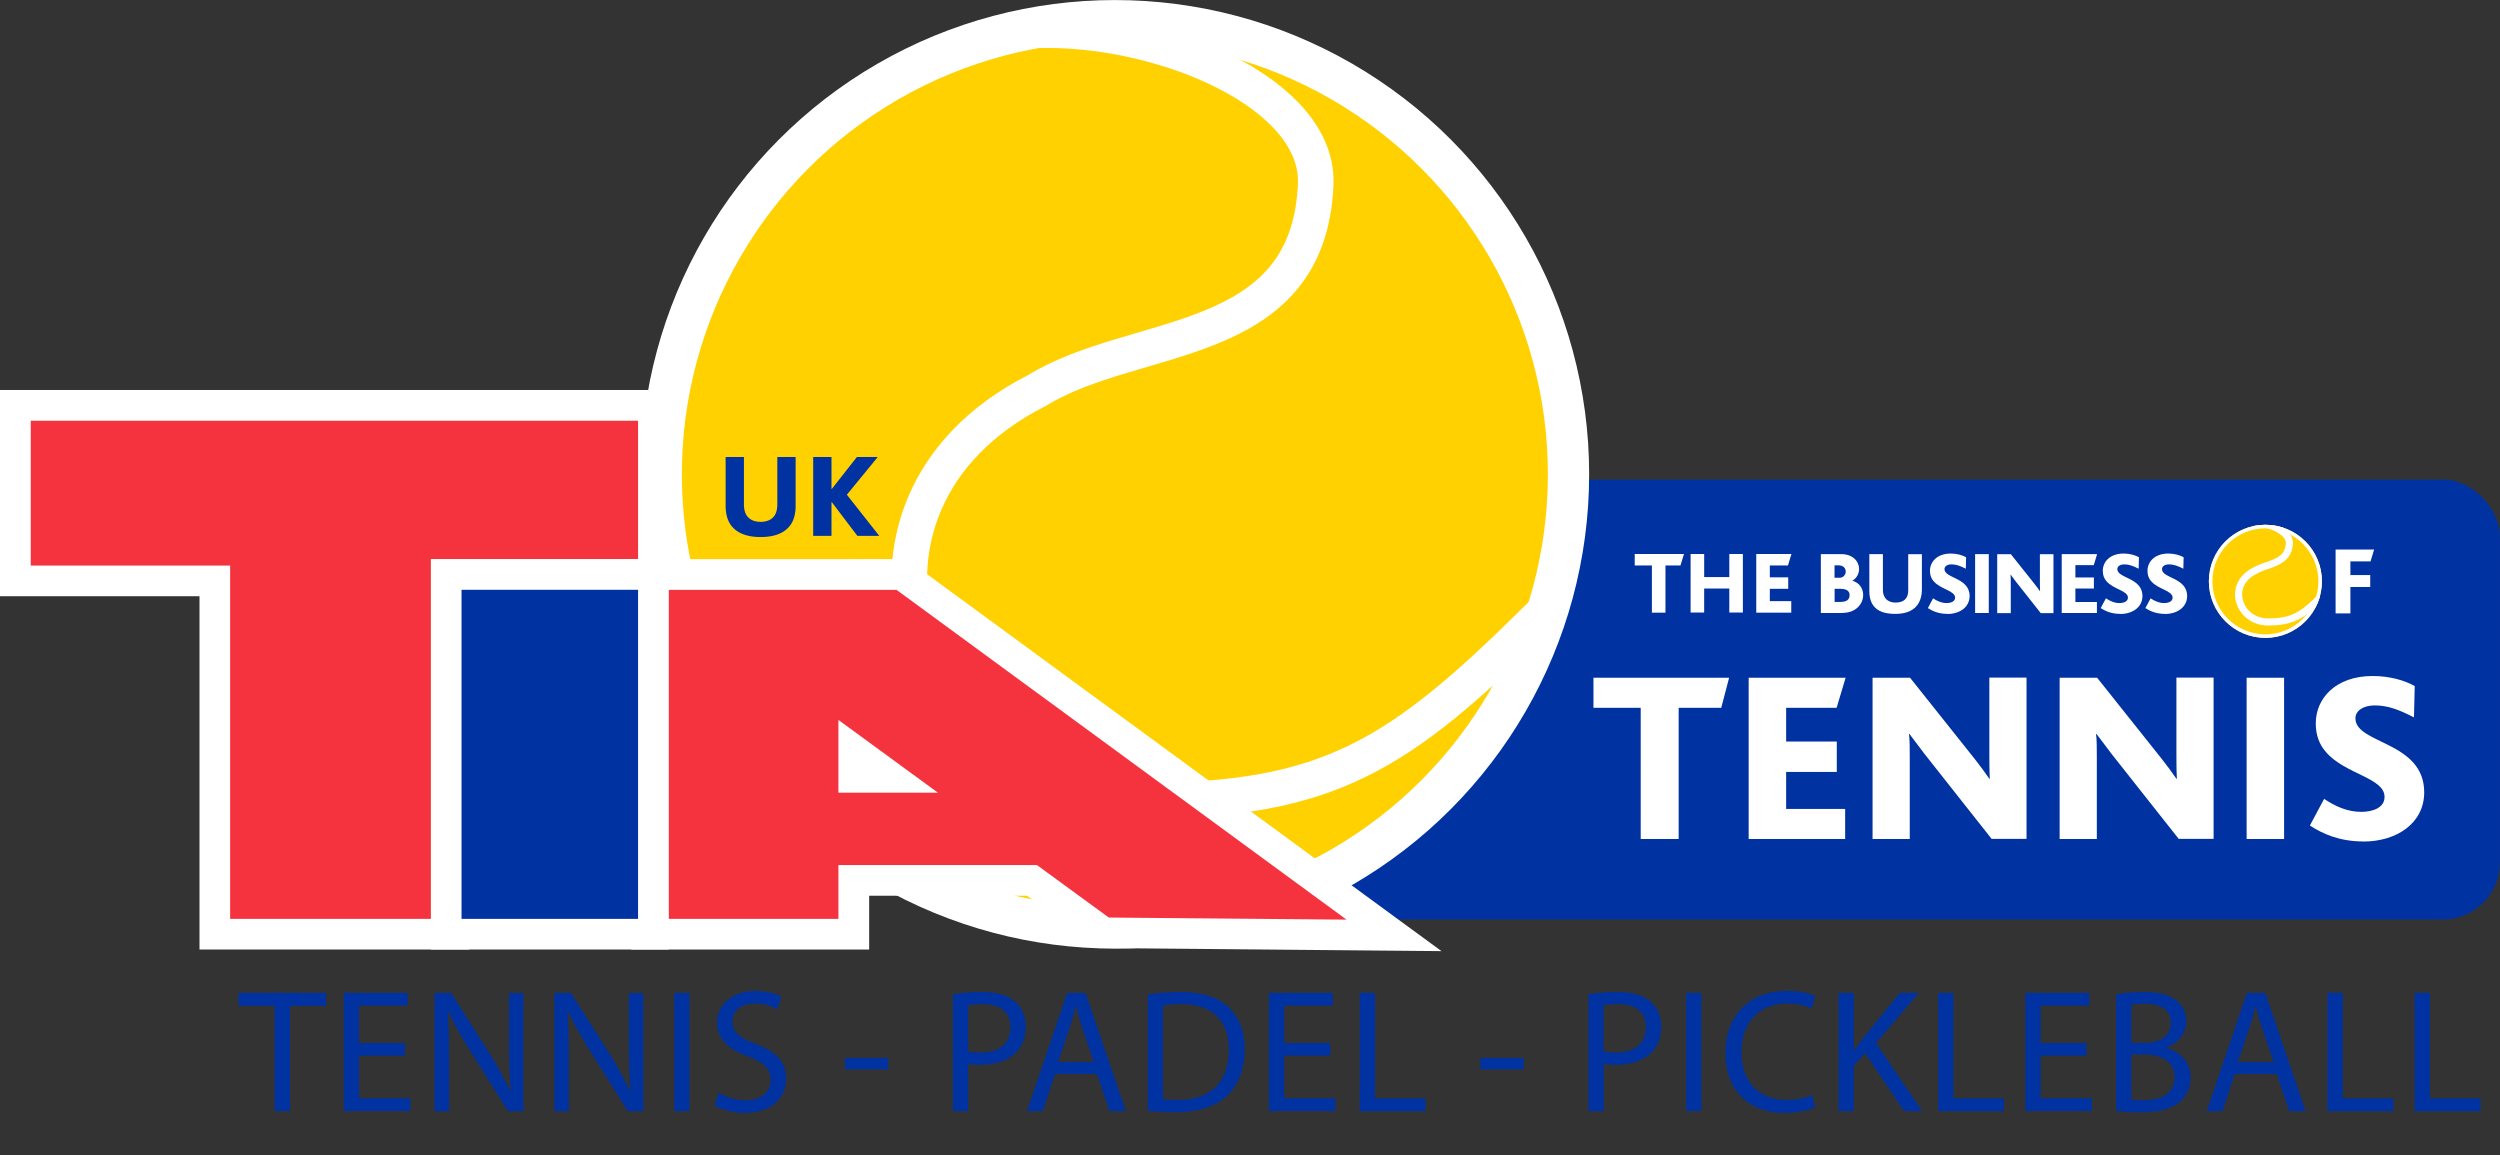
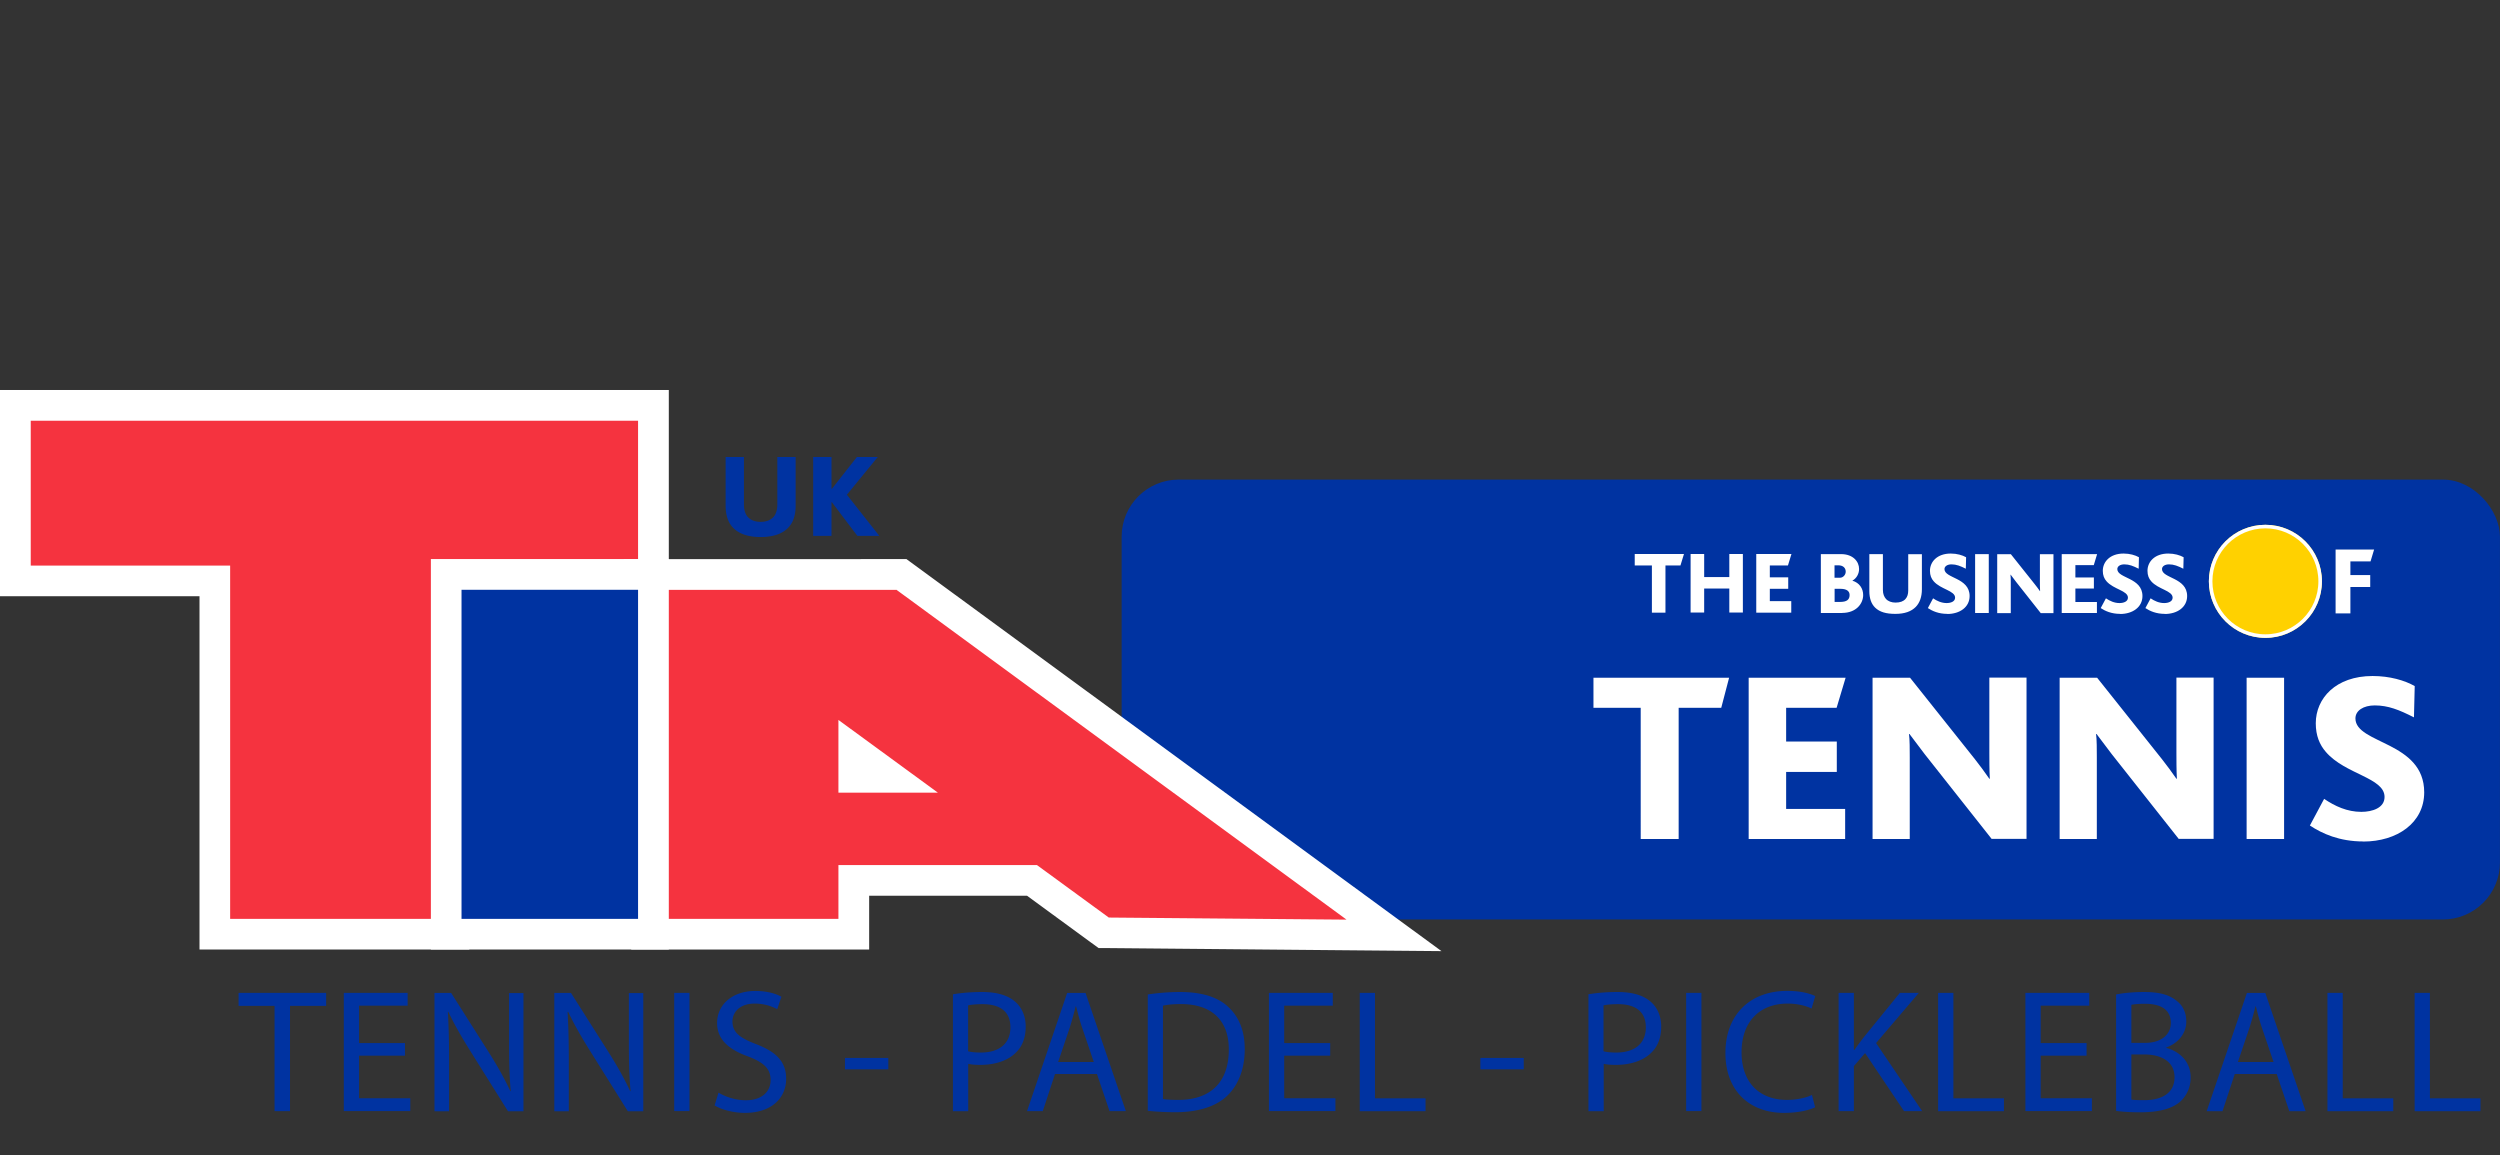
<svg xmlns="http://www.w3.org/2000/svg" viewBox="0 0 263.53 121.75">
  <rect x="0" y="0" width="263.53" height="121.75" fill="#333333" stroke="none" />
  <defs>
    <clipPath id="a">
      <circle cx="238.8" cy="61.28" r="5.96" fill="none" stroke-width="0" />
    </clipPath>
  </defs>
  <rect width="144.54" height="45.62" x="118.61" y="50.93" fill="#0033a1" stroke="#0033a1" stroke-miterlimit="10" stroke-width=".75" rx="5.64" ry="5.64" />
  <path fill="#fff" d="M194.18 64.62h-2.24v-6.21h2.13c1.27 0 1.9.79 1.9 1.57 0 .47-.24.97-.71 1.23.75.22 1.14.83 1.14 1.51 0 .91-.73 1.89-2.22 1.89Zm-.4-5.03h-.4v1.31h.58c.32 0 .6-.3.6-.64 0-.37-.25-.67-.79-.67Zm.24 2.48h-.63v1.38h.59c.69 0 .99-.24.99-.73 0-.41-.32-.65-.95-.65Zm7.93 1.9c-.48.49-1.18.74-2.16.74s-1.66-.2-2.13-.66c-.4-.39-.61-.97-.61-1.74v-3.9h1.43v3.77c0 .46.14.74.32.95.23.26.6.39 1.01.39.48 0 .83-.13 1.05-.38.2-.22.29-.52.29-.9v-3.82h1.44v3.7c0 .8-.23 1.43-.65 1.86Zm3.32.74c-.92 0-1.58-.3-2.05-.61l.55-1.03c.41.28.89.5 1.43.5.42 0 .89-.15.89-.57 0-.74-1.52-.87-2.26-1.73-.24-.27-.39-.62-.39-1.1 0-.95.76-1.82 2.19-1.82.66 0 1.23.17 1.62.39l-.03 1.21c-.57-.29-1-.46-1.51-.46-.43 0-.74.2-.74.5 0 .99 2.65.88 2.65 2.84 0 1.18-1.05 1.89-2.35 1.89Zm2.93-.09v-6.21h1.44v6.21h-1.44Zm6.91 0-2.58-3.27c-.2-.25-.38-.5-.58-.77h-.02c.03.21.03.62.03.89v3.16h-1.43v-6.21h1.44l2.5 3.14c.2.25.38.49.56.75h.02c-.02-.32-.02-.77-.02-1.02v-2.87h1.43v6.21h-1.34Zm2.22 0v-6.21h3.73l-.35 1.16h-1.94v1.3h1.95v1.17h-1.95v1.42h2.27v1.16h-3.71Zm6.16.09c-.92 0-1.58-.3-2.05-.61l.55-1.03c.41.28.89.5 1.43.5.42 0 .89-.15.89-.57 0-.74-1.52-.87-2.26-1.73-.24-.27-.39-.62-.39-1.1 0-.95.76-1.82 2.19-1.82.66 0 1.23.17 1.62.39l-.03 1.21c-.57-.29-1-.46-1.51-.46-.43 0-.74.2-.74.5 0 .99 2.65.88 2.65 2.84 0 1.18-1.05 1.89-2.35 1.89Zm4.71 0c-.92 0-1.58-.3-2.05-.61l.55-1.03c.41.28.89.5 1.43.5.42 0 .89-.15.89-.57 0-.74-1.52-.87-2.26-1.73-.24-.27-.39-.62-.39-1.1 0-.95.76-1.82 2.19-1.82.66 0 1.23.17 1.62.39l-.03 1.21c-.57-.29-1-.46-1.51-.46-.43 0-.74.2-.74.5 0 .99 2.65.88 2.65 2.84 0 1.18-1.05 1.89-2.35 1.89Zm-46.76 9.9h-4.49v13.83h-4V74.61h-4.98v-3.17h14.3l-.83 3.17Zm2.89 13.83v-17h10.22l-.95 3.17h-5.32v3.56h5.34v3.2h-5.34v3.9h6.22v3.17h-10.17Zm25.62 0-7.07-8.95c-.54-.7-1.03-1.37-1.6-2.12h-.05c.08.57.08 1.7.08 2.43v8.64h-3.92v-17h3.95l6.84 8.59c.54.7 1.03 1.34 1.52 2.06h.05c-.05-.88-.05-2.12-.05-2.79v-7.87h3.92v17h-3.66Zm19.72 0-7.07-8.95c-.54-.7-1.03-1.37-1.6-2.12h-.05c.08.57.08 1.7.08 2.43v8.64h-3.92v-17h3.95l6.84 8.59c.54.7 1.03 1.34 1.52 2.06h.05c-.05-.88-.05-2.12-.05-2.79v-7.87h3.92v17h-3.66Zm7.15 0v-17h3.95v17h-3.95Zm12.3.26c-2.53 0-4.34-.83-5.63-1.68l1.5-2.81c1.14.77 2.43 1.37 3.92 1.37 1.16 0 2.45-.41 2.45-1.57 0-2.04-4.15-2.37-6.19-4.75-.65-.75-1.06-1.7-1.06-3.02 0-2.61 2.09-4.98 5.99-4.98 1.81 0 3.38.46 4.44 1.06l-.08 3.3c-1.57-.8-2.73-1.26-4.13-1.26-1.19 0-2.04.54-2.04 1.37 0 2.71 7.25 2.4 7.25 7.79 0 3.23-2.86 5.19-6.43 5.19Zm-74.99-29.09h-1.81V58.4h5.19l-.37 1.21h-1.58v4.97h-1.43v-4.97Zm4.08-1.21h1.43v2.43h2.65V58.4h1.43v6.17h-1.43v-2.53h-2.65v2.53h-1.43V58.4Zm6.92 0h3.71l-.37 1.21h-1.91v1.25h1.94v1.21h-1.94v1.3h2.26v1.21h-3.69v-6.17Z" />
-   <circle cx="117.52" cy="50" r="47.82" fill="#ffd100" stroke="#fff" stroke-miterlimit="10" stroke-width="4.35" />
-   <path fill="none" stroke="#fff" stroke-linecap="square" stroke-miterlimit="10" stroke-width="3.75" d="M110.22 3.18c12.85-.06 28.9 6.79 28.47 16.29-.78 17.58-18.95 15.25-29.41 21.71-24.05 12.19-13.05 43.21 11.3 43.21 19.48 0 26.94-4.77 41.64-19.37" />
  <path fill="#f5333f" d="M22.65 98.47V61.23H1.62v-18.5h67.26v18.5H47.85v37.24h-25.2z" />
  <path fill="#fff" d="M67.26 44.35v15.27H46.23v37.24H24.26V59.62H3.24V44.35h64.03m3.24-3.24H0v21.74h21.03v37.24h28.44V62.85H70.5V41.11Z" />
  <path fill="#0033a1" d="M76.89 55.11c-.26-.47-.4-1.09-.4-1.8v-5.14h1.93v5.02c0 .43.09.81.25 1.09.29.48.82.73 1.51.73s1.22-.25 1.51-.73c.16-.28.25-.66.25-1.09v-5.02h1.93v5.14c0 .72-.14 1.34-.4 1.8-.58 1.03-1.74 1.5-3.29 1.5s-2.71-.47-3.29-1.5Zm8.83-6.94h1.93v3.36h.04l2.64-3.36h2.2l-3.26 3.98 3.42 4.34h-2.31l-2.69-3.55h-.04v3.55h-1.93v-8.32Zm-56.78 57.86h-3.79v-1.37h9.23v1.37h-3.81v11.1h-1.63v-11.1Zm13.75 5.25h-4.84v4.49h5.4v1.35h-7.01v-12.46h6.73v1.35h-5.12v3.94h4.84v1.33Zm3.11 5.85v-12.46h1.76l4 6.31c.92 1.46 1.65 2.77 2.24 4.05l.04-.02c-.15-1.66-.18-3.18-.18-5.12v-5.21h1.52v12.46h-1.63l-3.96-6.33c-.87-1.39-1.7-2.81-2.33-4.16l-.05.02c.09 1.57.13 3.07.13 5.14v5.33h-1.52Zm12.63 0v-12.46h1.76l4 6.31c.92 1.46 1.65 2.77 2.24 4.05l.04-.02c-.15-1.66-.18-3.18-.18-5.12v-5.21h1.52v12.46h-1.63l-3.96-6.33c-.87-1.39-1.7-2.81-2.33-4.16l-.06.02c.09 1.57.13 3.07.13 5.14v5.33h-1.52Zm14.25-12.47v12.46h-1.61v-12.46h1.61Zm3.05 10.51c.72.44 1.78.81 2.89.81 1.65 0 2.61-.87 2.61-2.13 0-1.17-.67-1.83-2.35-2.48-2.03-.72-3.29-1.78-3.29-3.53 0-1.94 1.61-3.38 4.03-3.38 1.28 0 2.2.3 2.75.61l-.44 1.31a5.01 5.01 0 0 0-2.37-.59c-1.7 0-2.35 1.02-2.35 1.87 0 1.17.76 1.74 2.48 2.4 2.11.81 3.18 1.83 3.18 3.66 0 1.92-1.42 3.59-4.36 3.59-1.2 0-2.51-.35-3.18-.79l.41-1.35Zm17.91-3.65v1.2h-4.57v-1.2h4.57Zm6.81-6.71c.78-.13 1.79-.24 3.09-.24 1.59 0 2.75.37 3.49 1.04.68.59 1.09 1.5 1.09 2.61s-.33 2.02-.96 2.66c-.85.91-2.24 1.37-3.81 1.37-.48 0-.92-.02-1.29-.11v4.99h-1.61v-12.32Zm1.61 6.01c.35.09.79.13 1.33.13 1.94 0 3.12-.94 3.12-2.66s-1.17-2.44-2.94-2.44c-.7 0-1.24.06-1.52.13v4.84Zm9.15 2.39-1.29 3.92h-1.66l4.23-12.46h1.94l4.25 12.46h-1.72l-1.33-3.92h-4.42Zm4.09-1.26-1.22-3.59c-.28-.81-.46-1.55-.65-2.28h-.04c-.19.74-.39 1.5-.63 2.26l-1.22 3.61h3.75Zm5.68-7.12c.98-.15 2.15-.26 3.42-.26 2.31 0 3.96.54 5.05 1.55 1.11 1.02 1.76 2.46 1.76 4.48s-.63 3.7-1.79 4.85c-1.17 1.17-3.09 1.79-5.51 1.79-1.15 0-2.11-.06-2.92-.15v-12.26Zm1.61 11.02c.41.07 1 .09 1.63.09 3.44 0 5.31-1.92 5.31-5.29.02-2.94-1.65-4.81-5.05-4.81-.83 0-1.46.07-1.89.17v9.84Zm17.63-4.57h-4.85v4.49h5.4v1.35h-7.01v-12.46h6.73v1.35h-5.12v3.94h4.85v1.33Zm3.11-6.62h1.61v11.12h5.33v1.35h-6.94v-12.46Zm17.29 6.86v1.2h-4.57v-1.2h4.57Zm6.81-6.71c.78-.13 1.79-.24 3.09-.24 1.59 0 2.76.37 3.5 1.04.68.59 1.09 1.5 1.09 2.61s-.33 2.02-.96 2.66c-.85.91-2.24 1.37-3.81 1.37-.48 0-.92-.02-1.29-.11v4.99h-1.61v-12.32Zm1.61 6.01c.35.09.79.13 1.33.13 1.94 0 3.12-.94 3.12-2.66s-1.17-2.44-2.94-2.44c-.7 0-1.24.06-1.52.13v4.84Zm10.31-6.16v12.46h-1.61v-12.46h1.61Zm11.98 12.06c-.59.3-1.78.59-3.29.59-3.51 0-6.16-2.22-6.16-6.31s2.65-6.55 6.51-6.55c1.55 0 2.53.33 2.96.55l-.39 1.31c-.61-.29-1.48-.52-2.52-.52-2.92 0-4.86 1.87-4.86 5.14 0 3.05 1.76 5.01 4.79 5.01.98 0 1.98-.2 2.63-.52l.33 1.28Zm2.48-12.06h1.61v6.01h.06c.33-.48.67-.92.98-1.33l3.81-4.68h2l-4.51 5.29 4.86 7.18h-1.91l-4.11-6.12-1.18 1.37v4.75h-1.61v-12.46Zm10.49 0h1.61v11.12h5.33v1.35h-6.94v-12.46Zm15.65 6.62h-4.84v4.49h5.4v1.35h-7.01v-12.46h6.73v1.35h-5.12v3.94h4.84v1.33Zm3.11-6.45c.7-.15 1.81-.26 2.94-.26 1.61 0 2.64.28 3.42.91.65.48 1.04 1.22 1.04 2.2 0 1.2-.79 2.26-2.11 2.74v.04c1.18.3 2.57 1.28 2.57 3.12 0 1.07-.43 1.89-1.05 2.5-.87.79-2.27 1.17-4.31 1.17-1.11 0-1.96-.07-2.5-.15v-12.26Zm1.61 5.1h1.46c1.7 0 2.7-.89 2.7-2.09 0-1.46-1.11-2.03-2.74-2.03-.74 0-1.17.06-1.42.11v4.01Zm0 5.97c.31.06.78.07 1.35.07 1.67 0 3.2-.61 3.2-2.42 0-1.7-1.46-2.4-3.22-2.4h-1.33v4.75Zm10.9-2.69-1.29 3.92h-1.67l4.24-12.46h1.94l4.25 12.46h-1.72l-1.33-3.92h-4.42Zm4.09-1.26-1.22-3.59c-.28-.81-.46-1.55-.65-2.28h-.04c-.18.74-.39 1.5-.63 2.26l-1.22 3.61h3.75Zm5.68-7.29h1.61v11.12h5.33v1.35h-6.94v-12.46Zm9.19 0h1.61v11.12h5.33v1.35h-6.94v-12.46Z" />
  <path fill="#f5333f" d="m116.35 98.33-7.56-5.53H90v5.67H68.16V62.45l-.42-1.9h27.27l51.94 38.05-30.6-.27Zm-22.43-16.4L90 79.07v2.86h3.92Z" />
  <path fill="#fff" d="m94.48 62.16 47.46 34.78-25.06-.22-7.57-5.53H88.38v5.67H69.77V62.29l-.02-.11h24.73m-6.1 21.38h10.49l-10.49-7.67v7.67m7.16-24.63h-1.06l-6.1.01H65.74l.8 3.69v37.46h25.08v-5.67h16.64l6.71 4.91.84.61h1.04l25.06.23 10.04.09-8.1-5.93-47.46-34.78-.86-.63Zm154.34.25h-2.12v1.44h2.09v1.26h-2.09v2.78h-1.56v-6.73h4.06l-.38 1.26Z" />
  <g stroke="#fff" stroke-miterlimit="10" stroke-width=".75" clip-path="url(#a)">
    <circle cx="238.8" cy="61.28" r="5.96" fill="#ffd100" />
-     <path fill="none" stroke-linecap="square" d="M237.79 55.14c1.6 0 3.59.95 3.54 2.13-.1 2.19-2.38 2.11-3.68 2.91-3 1.52-1.63 5.38 1.41 5.38 2.43 0 3.54-.59 5.37-2.41" />
  </g>
  <path fill="#0033a1" d="M47.04 60.55h21.84v37.92H47.04z" />
  <path fill="#fff" d="M67.26 62.17v34.69H48.65V62.17h18.61m3.24-3.24H45.42v41.16H70.5V58.93Z" />
</svg>